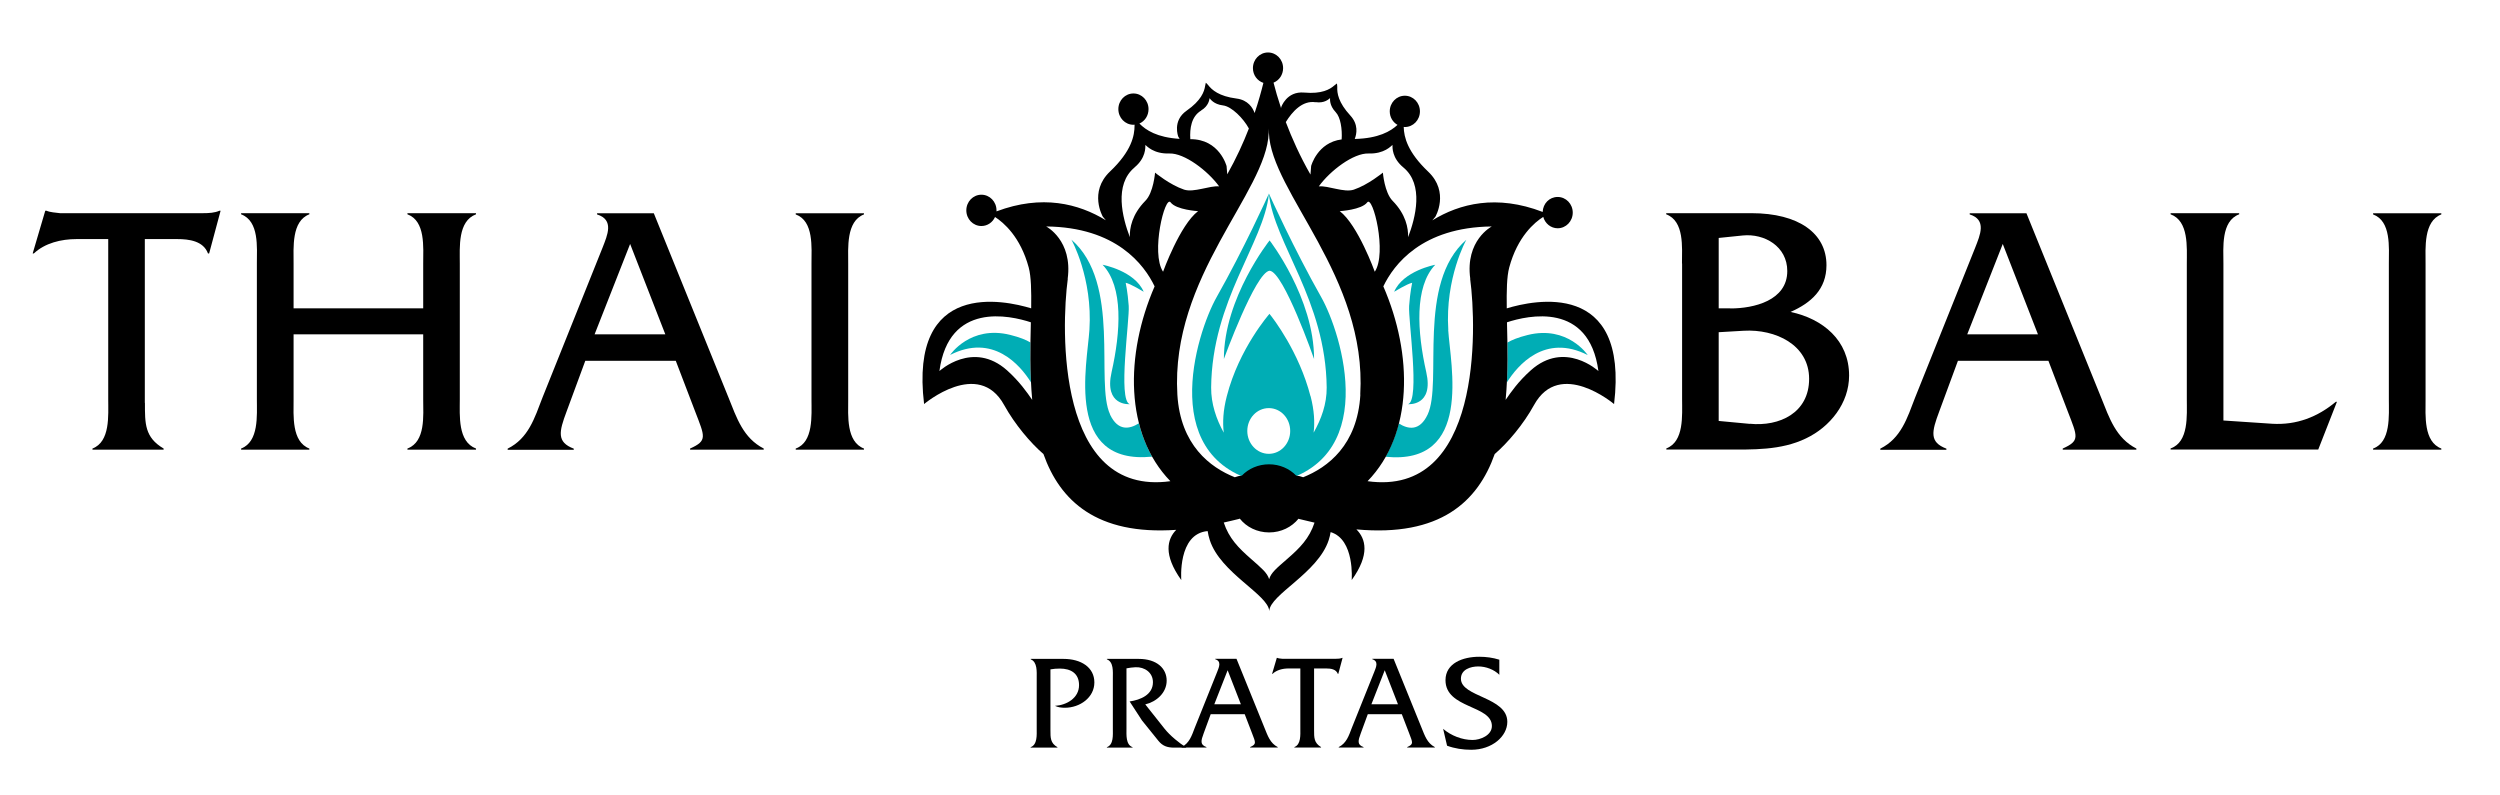
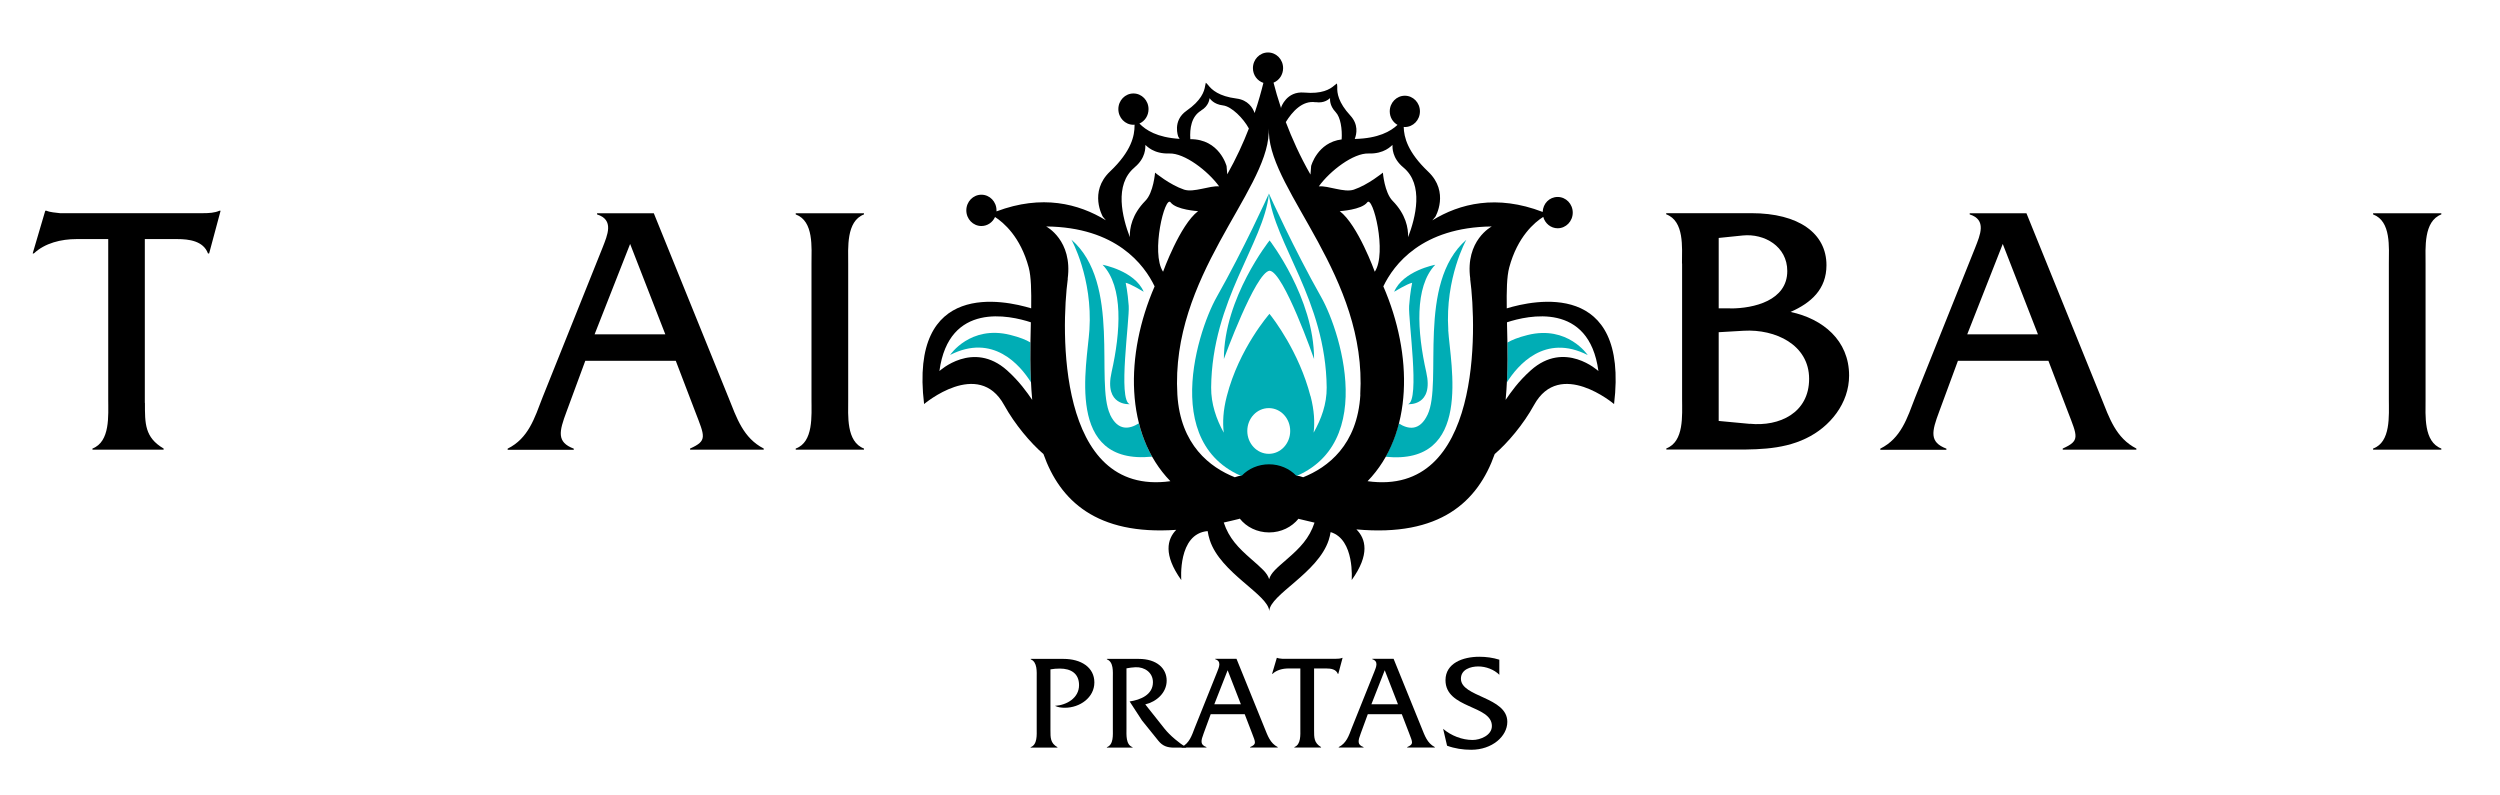
<svg xmlns="http://www.w3.org/2000/svg" id="Camada_1" viewBox="0 0 222 70.62">
  <defs>
    <style>
      .cls-1 {
        fill: #00adb5;
      }
    </style>
  </defs>
  <path d="M12.87,35.78c0,1.82-.03,3.06,1.66,4.05v.1h-6.32v-.1c1.59-.61,1.4-2.93,1.4-4.37v-14.23h-2.81c-1.37,0-2.81.35-3.8,1.28h-.1l1.12-3.8h.1c.38.16.8.16,1.21.22h12.69c.54,0,1.05-.03,1.47-.22h.1l-1.02,3.8h-.1c-.41-1.12-1.69-1.28-2.74-1.28h-2.87v14.54Z" />
-   <path d="M26.07,29.69v5.77c0,1.44-.19,3.76,1.4,4.37v.1h-6.06v-.1c1.59-.61,1.4-2.93,1.4-4.37v-12.06c0-1.44.22-3.76-1.4-4.37v-.1h6.06v.1c-1.59.61-1.4,2.93-1.4,4.4v3.95h11.51v-3.95c0-1.47.22-3.8-1.4-4.4v-.1h6.09v.1c-1.63.61-1.44,2.93-1.44,4.37v12.06c0,1.44-.19,3.76,1.44,4.37v.1h-6.09v-.1c1.63-.61,1.4-2.93,1.4-4.37v-5.77h-11.51Z" />
  <path d="M51.97,32.05l-1.66,4.5c-.67,1.79-.89,2.71.64,3.29v.1h-5.87v-.1c1.85-.92,2.39-2.71,3.09-4.53l5.33-13.3c.45-1.15,1.05-2.49-.48-2.97v-.1h5.04l6.63,16.36c.73,1.82,1.31,3.6,3.13,4.53v.1h-6.54v-.1c1.56-.7,1.31-1.05.45-3.29l-1.72-4.5h-8.04ZM55.96,21.65l-3.16,8.04h6.28l-3.13-8.04Z" />
  <path d="M72.06,23.44c0-1.47.22-3.8-1.4-4.4v-.1h6.06v.1c-1.59.61-1.4,2.97-1.4,4.4v12.02c0,1.44-.19,3.76,1.4,4.37v.1h-6.06v-.1c1.59-.57,1.4-2.93,1.4-4.37v-12.02Z" />
  <path d="M149.36,23.4c0-1.44.22-3.76-1.4-4.37v-.1h7.56c4.21,0,6.67,1.79,6.67,4.62,0,2.14-1.37,3.35-3.19,4.15,2.87.61,5.2,2.52,5.2,5.65,0,2.46-1.69,4.56-3.83,5.58-2.23,1.08-4.75.99-7.14.99h-5.26v-.1c1.59-.61,1.4-2.93,1.4-4.4v-12.02ZM153.67,27.39c2.07,0,5.04-.7,5.04-3.32,0-2.2-2.04-3.35-3.95-3.16l-2.14.22v6.25h1.05ZM155.39,37.63c2.62.26,5.26-.96,5.26-3.99s-3-4.43-5.8-4.27l-2.23.13v7.88l2.77.26Z" />
  <path d="M173.86,32.05l-1.66,4.5c-.67,1.79-.89,2.71.64,3.29v.1h-5.87v-.1c1.85-.92,2.39-2.71,3.09-4.53l5.33-13.3c.45-1.15,1.05-2.49-.48-2.97v-.1h5.04l6.63,16.36c.73,1.82,1.31,3.6,3.13,4.53v.1h-6.54v-.1c1.56-.7,1.31-1.05.45-3.29l-1.72-4.5h-8.04ZM177.85,21.65l-3.16,8.04h6.28l-3.13-8.04Z" />
-   <path d="M201.77,37.63c2.17.13,4.05-.61,5.65-1.95h.1l-1.66,4.24h-13.11v-.1c1.63-.57,1.44-2.93,1.44-4.37v-12.02c0-1.47.19-3.8-1.44-4.4v-.1h6.09v.1c-1.63.61-1.4,2.97-1.4,4.4v13.91l4.34.29Z" />
  <path d="M212.13,23.44c0-1.47.22-3.8-1.4-4.4v-.1h6.06v.1c-1.59.61-1.4,2.97-1.4,4.4v12.02c0,1.44-.19,3.76,1.4,4.37v.1h-6.06v-.1c1.59-.57,1.4-2.93,1.4-4.37v-12.02Z" />
  <path class="cls-1" d="M100.31,35.89s-2.29.19-1.6-2.85c.8-3.56,1.07-7.57-.8-9.53,0,0,2.85.53,3.65,2.4,0,0-1.16-.71-1.6-.8,0,0,.18.8.27,2.05.09,1.25-.98,8.37.09,8.73" />
  <path class="cls-1" d="M125.05,35.89s2.29.19,1.6-2.85c-.8-3.56-1.07-7.57.8-9.53,0,0-2.85.53-3.65,2.4,0,0,1.16-.71,1.6-.8,0,0-.18.8-.27,2.05-.09,1.25.98,8.37-.09,8.73" />
  <path class="cls-1" d="M112.65,7.44s0,0,0,0c0,.02,0,.05,0,.07,0-.02,0-.05,0-.07" />
  <path class="cls-1" d="M112.65,7.44s0,0,0,0c0,.02,0,.05,0,.07,0-.02,0-.05,0-.07" />
  <path class="cls-1" d="M98.58,36.81c-1.35-2.84,1.01-11.66-3.44-15.53,0,0,1.9,3.39,1.6,8.01-.2,3.12-2.2,12.04,5.57,11.26-.52-.92-.91-1.91-1.18-2.96-.82.52-1.85.72-2.56-.78" />
  <path class="cls-1" d="M91.5,30.41c-.38-.23-.95-.46-1.79-.67-3.56-.89-5.34,1.78-5.34,1.78,3.81-1.94,6.22.9,7.18,2.43-.06-1.21-.06-2.4-.05-3.54" />
  <path class="cls-1" d="M128.61,29.3c-.3-4.62,1.6-8.01,1.6-8.01-4.44,3.87-2.09,12.69-3.44,15.53-.71,1.5-1.74,1.3-2.56.78-.27,1.05-.66,2.04-1.18,2.96,7.77.79,5.77-8.14,5.57-11.26" />
  <path class="cls-1" d="M140.99,31.53s-1.78-2.67-5.34-1.78c-.84.21-1.4.44-1.79.67.02,1.13.01,2.33-.05,3.54.96-1.53,3.37-4.37,7.18-2.43" />
-   <path class="cls-1" d="M112.67,42.96s.01,0,.01.01c0,0,0,0,0,0h-.02s0,0,0,0Z" />
  <path class="cls-1" d="M112.69,42.96s0,0,.02-.01h-.02Z" />
  <polyline class="cls-1" points="112.66 42.96 112.66 42.96 112.66 42.96 112.66 42.96" />
  <path class="cls-1" d="M117.32,26.38c-2.42-4.28-4.53-8.94-4.64-9.19,0,0,0,0,0-.01,0,0,0,0,0,0,0,0,0,0,0,0,0,0,0,0,0,.01-.11.25-2.22,4.91-4.64,9.19-1.8,3.18-5.54,14.9,4.64,16.59,0,0,0,0,0,0,0,0,0,0,0,0,0,0,0,0,0,0h0c10.18-1.69,6.44-13.42,4.64-16.59M112.66,42.96s0,0,0,0h0ZM112.68,42.97s0,0-.01-.01h0s.02,0,.02,0c0,0,0,0,0,0M112.69,42.96h0s.02-.01.02-.01c-.01,0-.01,0-.02.01M112.67,40.3c-1.05,0-1.91-.91-1.91-2.03s.85-2.03,1.91-2.03,1.9.91,1.9,2.03-.85,2.03-1.9,2.03M116.37,35.18c-1.01-3.91-3.28-6.87-3.64-7.31h0s-2.7,3.06-3.79,7.31c-.33,1.27-.38,2.34-.27,3.24-.66-1.19-1.13-2.56-1.12-4.01.07-7.75,4.67-12.8,5.13-17.19.46,4.39,5.05,9.44,5.13,17.19.01,1.48-.48,2.8-1.16,4.01.11-.9.06-1.96-.27-3.24" />
  <path class="cls-1" d="M108.68,31.88s2.8-7.7,4.06-7.84c1.25.09,3.95,7.84,3.95,7.84,0-5.43-3.95-10.53-3.95-10.53,0,0-4.06,5.1-4.06,10.53" />
  <path d="M133.8,27.38c-.02-1.54,0-2.81.22-3.63.74-2.75,2.26-4.01,3.02-4.49.16.58.67,1.01,1.28,1.01.74,0,1.34-.62,1.34-1.39s-.6-1.39-1.34-1.39-1.3.59-1.33,1.33c-4.08-1.57-7.37-.75-9.8.75.17-.2.27-.32.27-.32,0,0,1.28-2.19-.64-4.01-1.83-1.74-2.15-3.06-2.17-3.97.03,0,.06.01.1.01.74,0,1.34-.62,1.34-1.39s-.6-1.39-1.34-1.39-1.34.62-1.34,1.39c0,.52.28.97.69,1.2-.61.57-1.69,1.2-3.8,1.25.18-.45.34-1.29-.39-2.08-1.07-1.16-1.19-2-1.16-2.54,0-.12-.02-.24-.03-.29,0,0,0-.01,0-.02-.04.02-.13.09-.22.17-.41.36-1.12.78-2.69.64-1.57-.14-2.04,1.3-2.04,1.3,0,0,0,.04-.01.09-.29-.87-.51-1.64-.67-2.27.5-.2.85-.7.85-1.29,0-.77-.6-1.39-1.34-1.39s-1.34.62-1.34,1.39c0,.62.39,1.13.93,1.31-.18.73-.43,1.64-.78,2.68-.16-.46-.58-1.16-1.61-1.29-1.56-.2-2.19-.77-2.52-1.2-.07-.1-.17-.17-.2-.2,0,0,0-.01,0-.02-.01.04-.04.15-.06.28-.08.54-.36,1.32-1.65,2.22-1.29.9-.74,2.3-.74,2.3,0,0,.05.08.12.2-2.01-.12-3-.78-3.56-1.35,0,0,0,0-.01-.01.48-.21.81-.7.81-1.28,0-.77-.6-1.39-1.34-1.39s-1.34.62-1.34,1.39.6,1.39,1.34,1.39c.03,0,.07,0,.1-.01,0,.02,0,.04,0,.06,0,.91-.26,2.28-2.18,4.1-1.91,1.82-.64,4.01-.64,4.01,0,0,.1.12.27.32-2.42-1.48-5.67-2.31-9.71-.79,0-.03,0-.06,0-.09,0-.77-.6-1.39-1.34-1.39s-1.34.62-1.34,1.39.6,1.39,1.34,1.39c.54,0,1-.33,1.21-.8.76.49,2.26,1.76,2.99,4.48.22.82.24,2.09.22,3.63-2.36-.72-10.85-2.59-9.51,8.5,0,0,4.82-4.08,7.11.09.95,1.72,2.34,3.36,3.49,4.35,1.46,4.13,4.71,7.22,11.79,6.73-.81.83-1.16,2.21.45,4.46,0,0-.34-4.12,2.34-4.35.04.26.1.52.19.8.95,2.93,5.2,4.84,5.28,6.3v-.03s0,.03,0,.03c.07-1.47,4.32-3.37,5.28-6.3.08-.24.13-.48.17-.71,2.16.65,1.87,4.26,1.87,4.26,1.64-2.28,1.25-3.67.42-4.5,7.43.68,10.79-2.46,12.28-6.69,1.15-.99,2.54-2.62,3.49-4.35,2.29-4.17,7.11-.09,7.11-.09,1.34-11.09-7.16-9.22-9.52-8.5M89.43,32.89c-3.03-2.7-6.01.06-6.01.06.83-6.18,6.26-4.94,8.12-4.33-.05,2.08-.1,4.5.12,6.89-.46-.67-1.13-1.63-2.23-2.62M121.52,13.63c1.41.05,2.02-.68,2.13-.76,0,.24-.04,1.17.97,2,1.84,1.52,1.08,4.47.42,6.19.02-.8-.19-2.02-1.38-3.23-.72-.73-.86-2.5-.86-2.5,0,0-1.31,1.08-2.58,1.51-.86.29-2.27-.37-3.11-.29,1-1.39,3.08-2.97,4.42-2.92M122.08,24.13s-1.5-4.16-3.11-5.38c0,0,1.94-.11,2.44-.78.5-.67,1.78,4.5.67,6.16M116.83,9.07c.78.12,1.17-.27,1.28-.36,0,.08-.08.64.5,1.25.43.45.59,1.5.53,2.42-2.16.27-2.71,2.36-2.71,2.36,0,0-.03.32-.06.76-.94-1.64-1.65-3.24-2.19-4.66.56-.91,1.47-1.95,2.65-1.76M112.65,7.44s0,.05,0,.07c0-.02,0-.05,0-.07,0,0,0,0,0,0M106.66,9.81c.67-.4.73-.96.75-1.09.06.06.35.54,1.19.64.77.09,1.82,1.16,2.3,2.05-.49,1.27-1.12,2.65-1.92,4.07-.03-.42-.06-.73-.06-.73,0,0-.63-2.41-3.22-2.39-.06-.96.09-2.02.96-2.54M100.74,14.87c1.01-.83.97-1.76.97-2,.11.08.72.81,2.13.76,1.33-.05,3.41,1.53,4.42,2.92-.84-.08-2.25.57-3.11.29-1.28-.43-2.58-1.51-2.58-1.51,0,0-.14,1.78-.86,2.5-1.19,1.21-1.41,2.43-1.38,3.23-.66-1.73-1.42-4.67.42-6.19M94.81,24.76c.46-3.43-1.91-4.65-1.91-4.65,6.22.06,8.71,3.4,9.63,5.32-2.63,6.05-2.67,13.1,1.4,17.3-10.13,1.4-9.7-13.59-9.11-17.97M103.28,24.13c-1.11-1.67.17-6.83.67-6.16.5.67,2.44.78,2.44.78-1.61,1.22-3.11,5.38-3.11,5.38M114.31,49.63c-.94.82-1.44,1.22-1.61,1.8-.17-.57-.68-.98-1.61-1.8-1.12-.98-1.96-1.83-2.42-3.23.44-.1.89-.2,1.36-.32.02,0,.04-.02.06-.03.59.75,1.54,1.23,2.61,1.23s2.01-.48,2.61-1.22c.01,0,.02.01.03.02.48.12.94.23,1.39.33-.46,1.4-1.3,2.25-2.42,3.22M120.8,35.05c-.26,4.48-2.9,6.46-5.08,7.33-.21-.08-.41-.13-.62-.15-.6-.61-1.45-1-2.41-1s-1.82.39-2.41,1c-.21.02-.42.07-.63.15-2.18-.87-4.83-2.85-5.1-7.34-.62-10.49,7.93-17.95,8.11-23.24,0-.13,0-.26.01-.39,0,.13,0,.26.01.39.18,5.29,8.73,12.75,8.11,23.24M130.55,24.76c.59,4.39,1.02,19.38-9.11,17.97,4.07-4.2,4.03-11.25,1.4-17.3.92-1.92,3.41-5.25,9.63-5.32,0,0-2.38,1.22-1.91,4.65M135.93,32.89c-1.11.99-1.77,1.95-2.23,2.62.23-2.39.17-4.81.12-6.89,1.86-.61,7.29-1.85,8.12,4.33,0,0-2.99-2.77-6.01-.06" />
  <path d="M94.44,58.51c1.56,0,2.74.75,2.74,2.09s-1.28,2.25-2.63,2.25c-.3,0-.6-.04-.87-.17,1.03-.06,2.14-.69,2.14-1.84,0-1.05-.74-1.47-1.7-1.47-.29,0-.56.02-.84.07v5.4c0,.67-.01,1.15.62,1.51v.04h-2.38v-.04c.61-.22.54-1.1.54-1.64v-4.51c0-.54.07-1.41-.53-1.65v-.04h2.91Z" />
  <path d="M101.12,58.51c1.6,0,2.48.84,2.48,1.93s-.92,1.88-1.9,2.11l1.72,2.17c.5.62,1.26,1.24,1.94,1.67h-1.1c-.63,0-1.03-.16-1.39-.6l-1.46-1.81-1.1-1.69c.96-.14,2.07-.59,2.07-1.71,0-.86-.74-1.36-1.54-1.33-.28.01-.54.05-.81.1v5.36c0,.55-.07,1.42.54,1.64v.04h-2.28v-.04c.61-.22.53-1.1.53-1.64v-4.51c0-.55.08-1.42-.53-1.65v-.04h2.85Z" />
  <path d="M107.51,63.42l-.62,1.69c-.25.67-.34,1.02.24,1.23v.04h-2.2v-.04c.69-.35.9-1.02,1.16-1.7l2-4.99c.17-.43.39-.93-.18-1.11v-.04h1.89l2.49,6.14c.28.68.49,1.35,1.17,1.7v.04h-2.45v-.04c.59-.26.49-.39.17-1.23l-.65-1.69h-3.01ZM109.01,59.53l-1.18,3.01h2.36l-1.17-3.01Z" />
  <path d="M116.69,64.82c0,.68-.01,1.15.62,1.52v.04h-2.37v-.04c.6-.23.53-1.1.53-1.64v-5.34h-1.05c-.51,0-1.05.13-1.42.48h-.04l.42-1.42h.04c.14.06.3.06.45.08h4.76c.2,0,.39-.01.55-.08h.04l-.38,1.42h-.04c-.16-.42-.63-.48-1.03-.48h-1.08v5.45Z" />
  <path d="M121.46,63.42l-.62,1.69c-.25.67-.34,1.02.24,1.23v.04h-2.2v-.04c.69-.35.9-1.02,1.16-1.7l2-4.99c.17-.43.39-.93-.18-1.11v-.04h1.89l2.49,6.14c.28.68.49,1.35,1.17,1.7v.04h-2.45v-.04c.59-.26.49-.39.17-1.23l-.65-1.69h-3.01ZM122.96,59.53l-1.18,3.01h2.36l-1.17-3.01Z" />
  <path d="M133.15,59.93c-.47-.48-1.21-.75-1.88-.75s-1.54.26-1.54,1.09c0,1.64,4.12,1.61,4.12,3.83,0,1.28-1.34,2.48-3.21,2.48-.73,0-1.46-.11-2.14-.36l-.35-1.5c.71.61,1.69.99,2.62.99.68,0,1.71-.41,1.71-1.24,0-1.87-4.12-1.53-4.12-4.07,0-1.51,1.54-2.08,3-2.08.6,0,1.21.08,1.78.26v1.35Z" />
</svg>